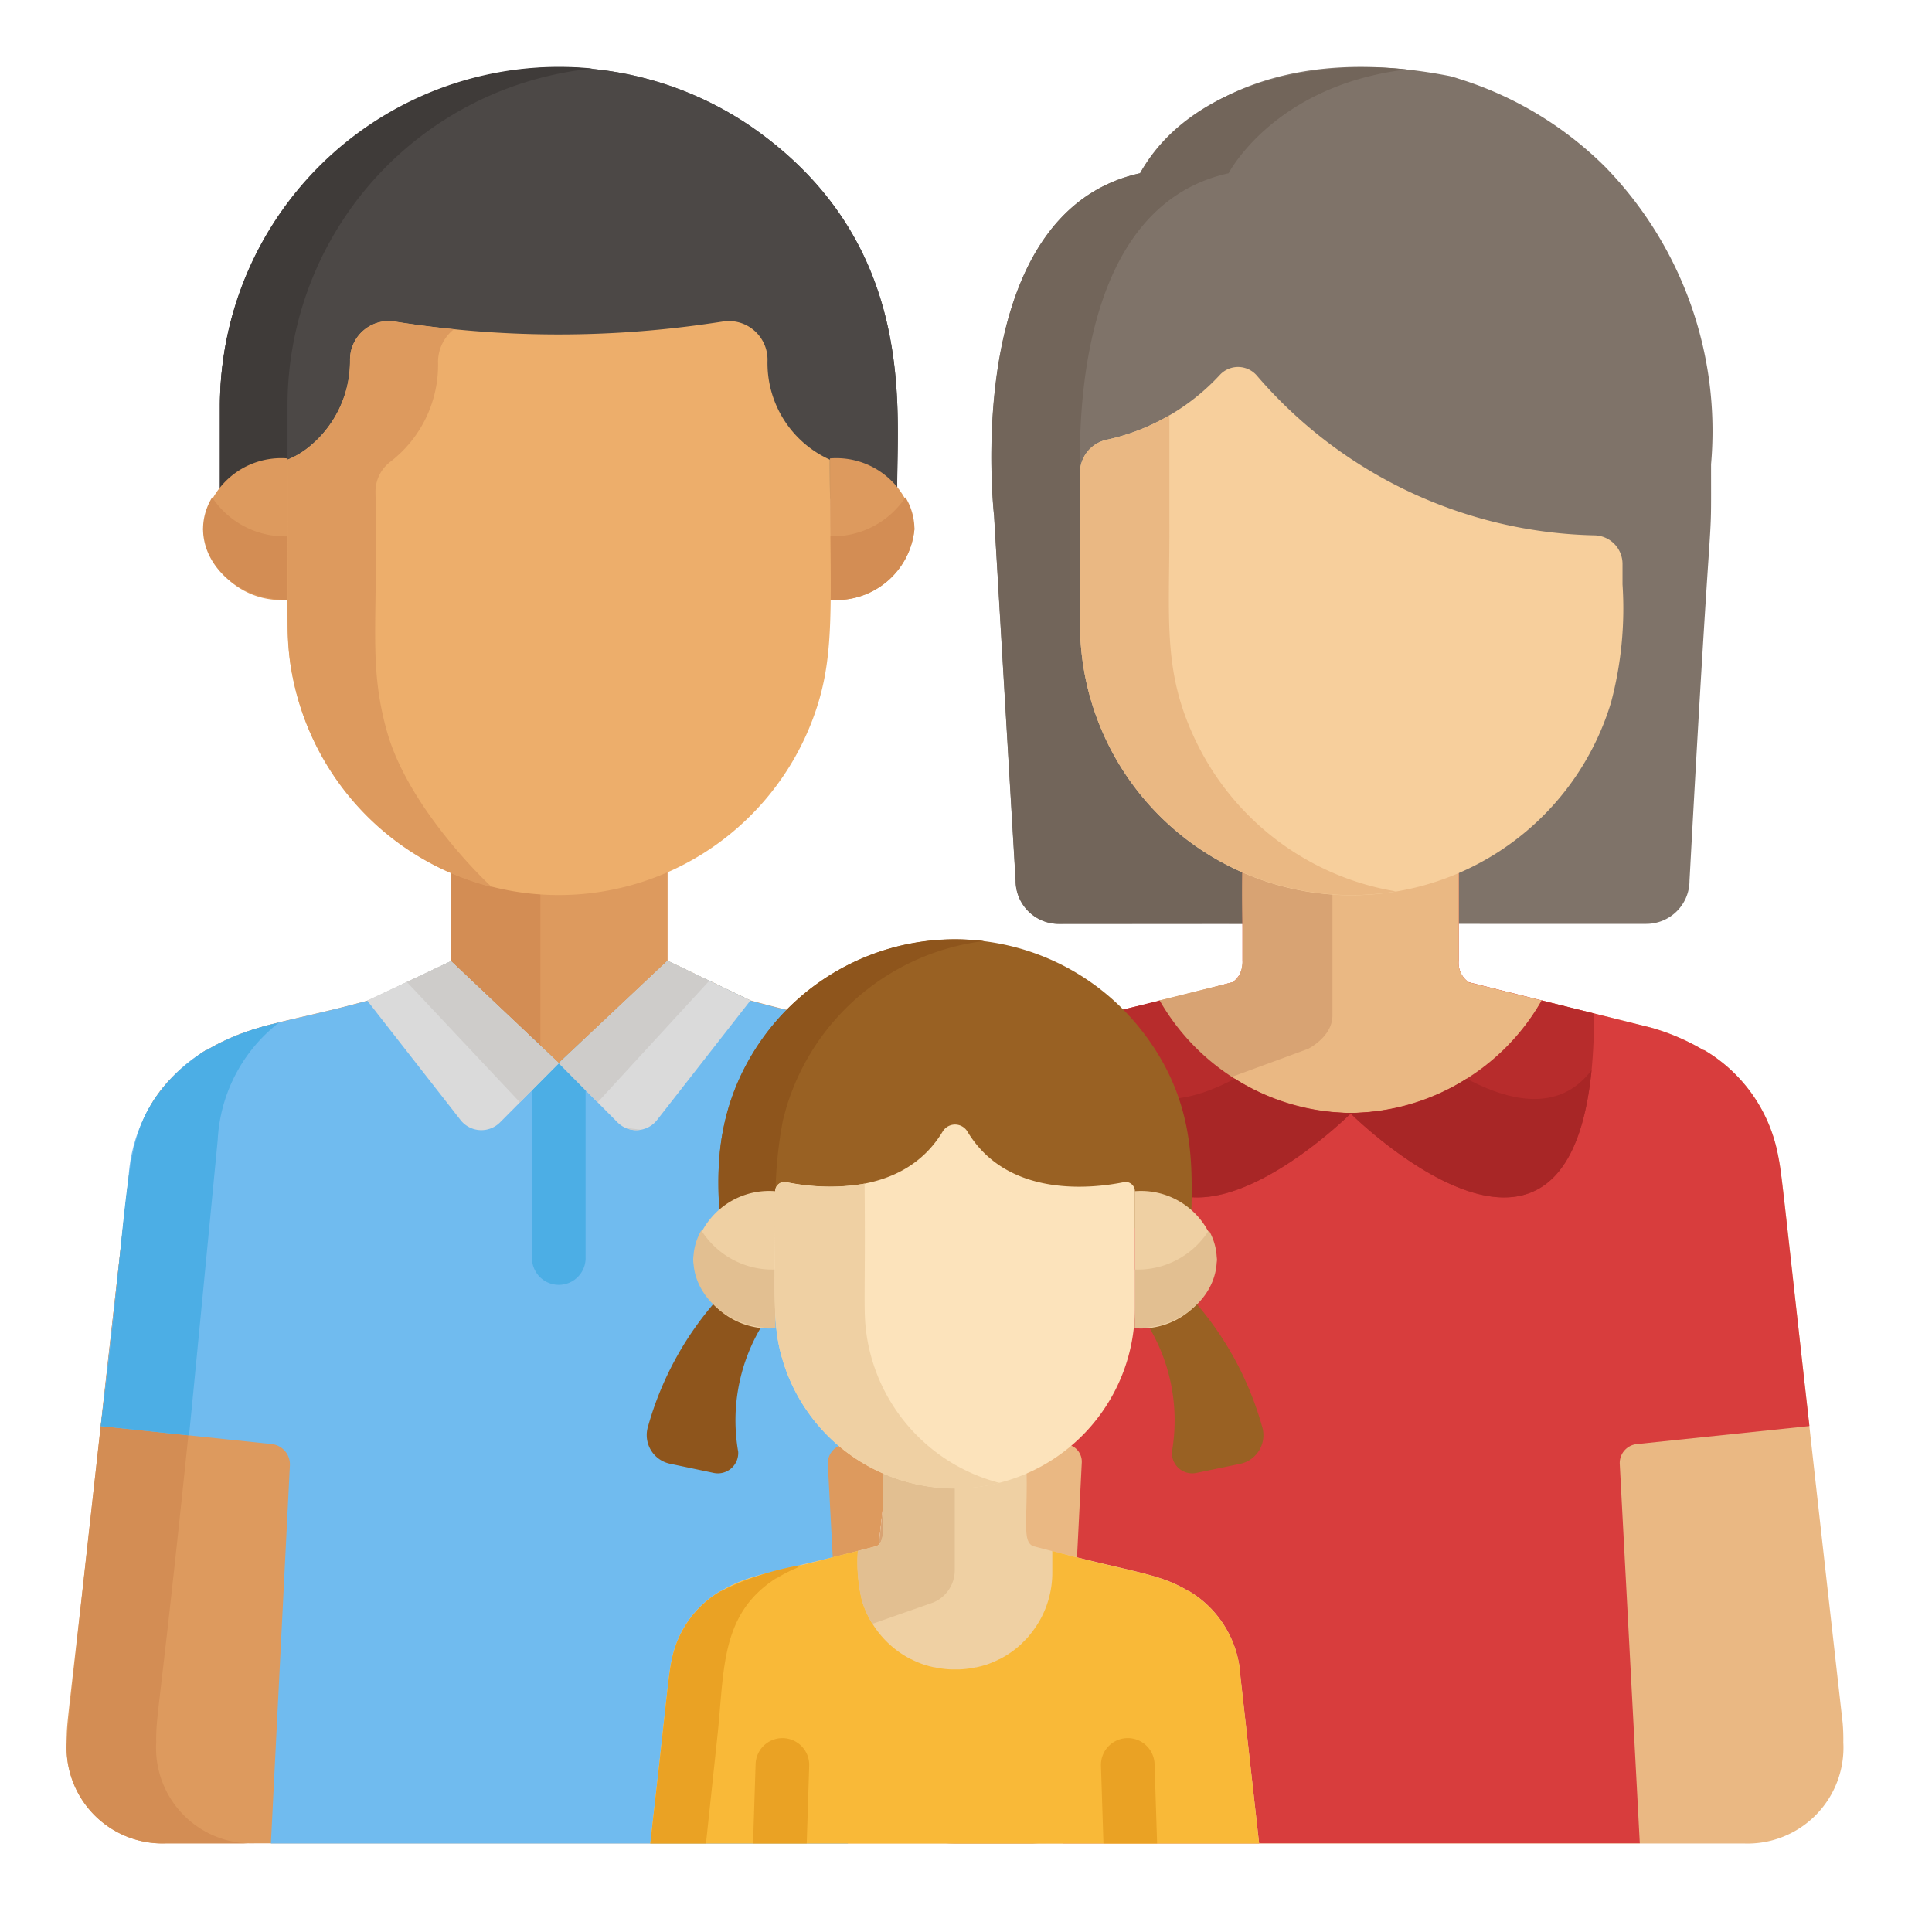
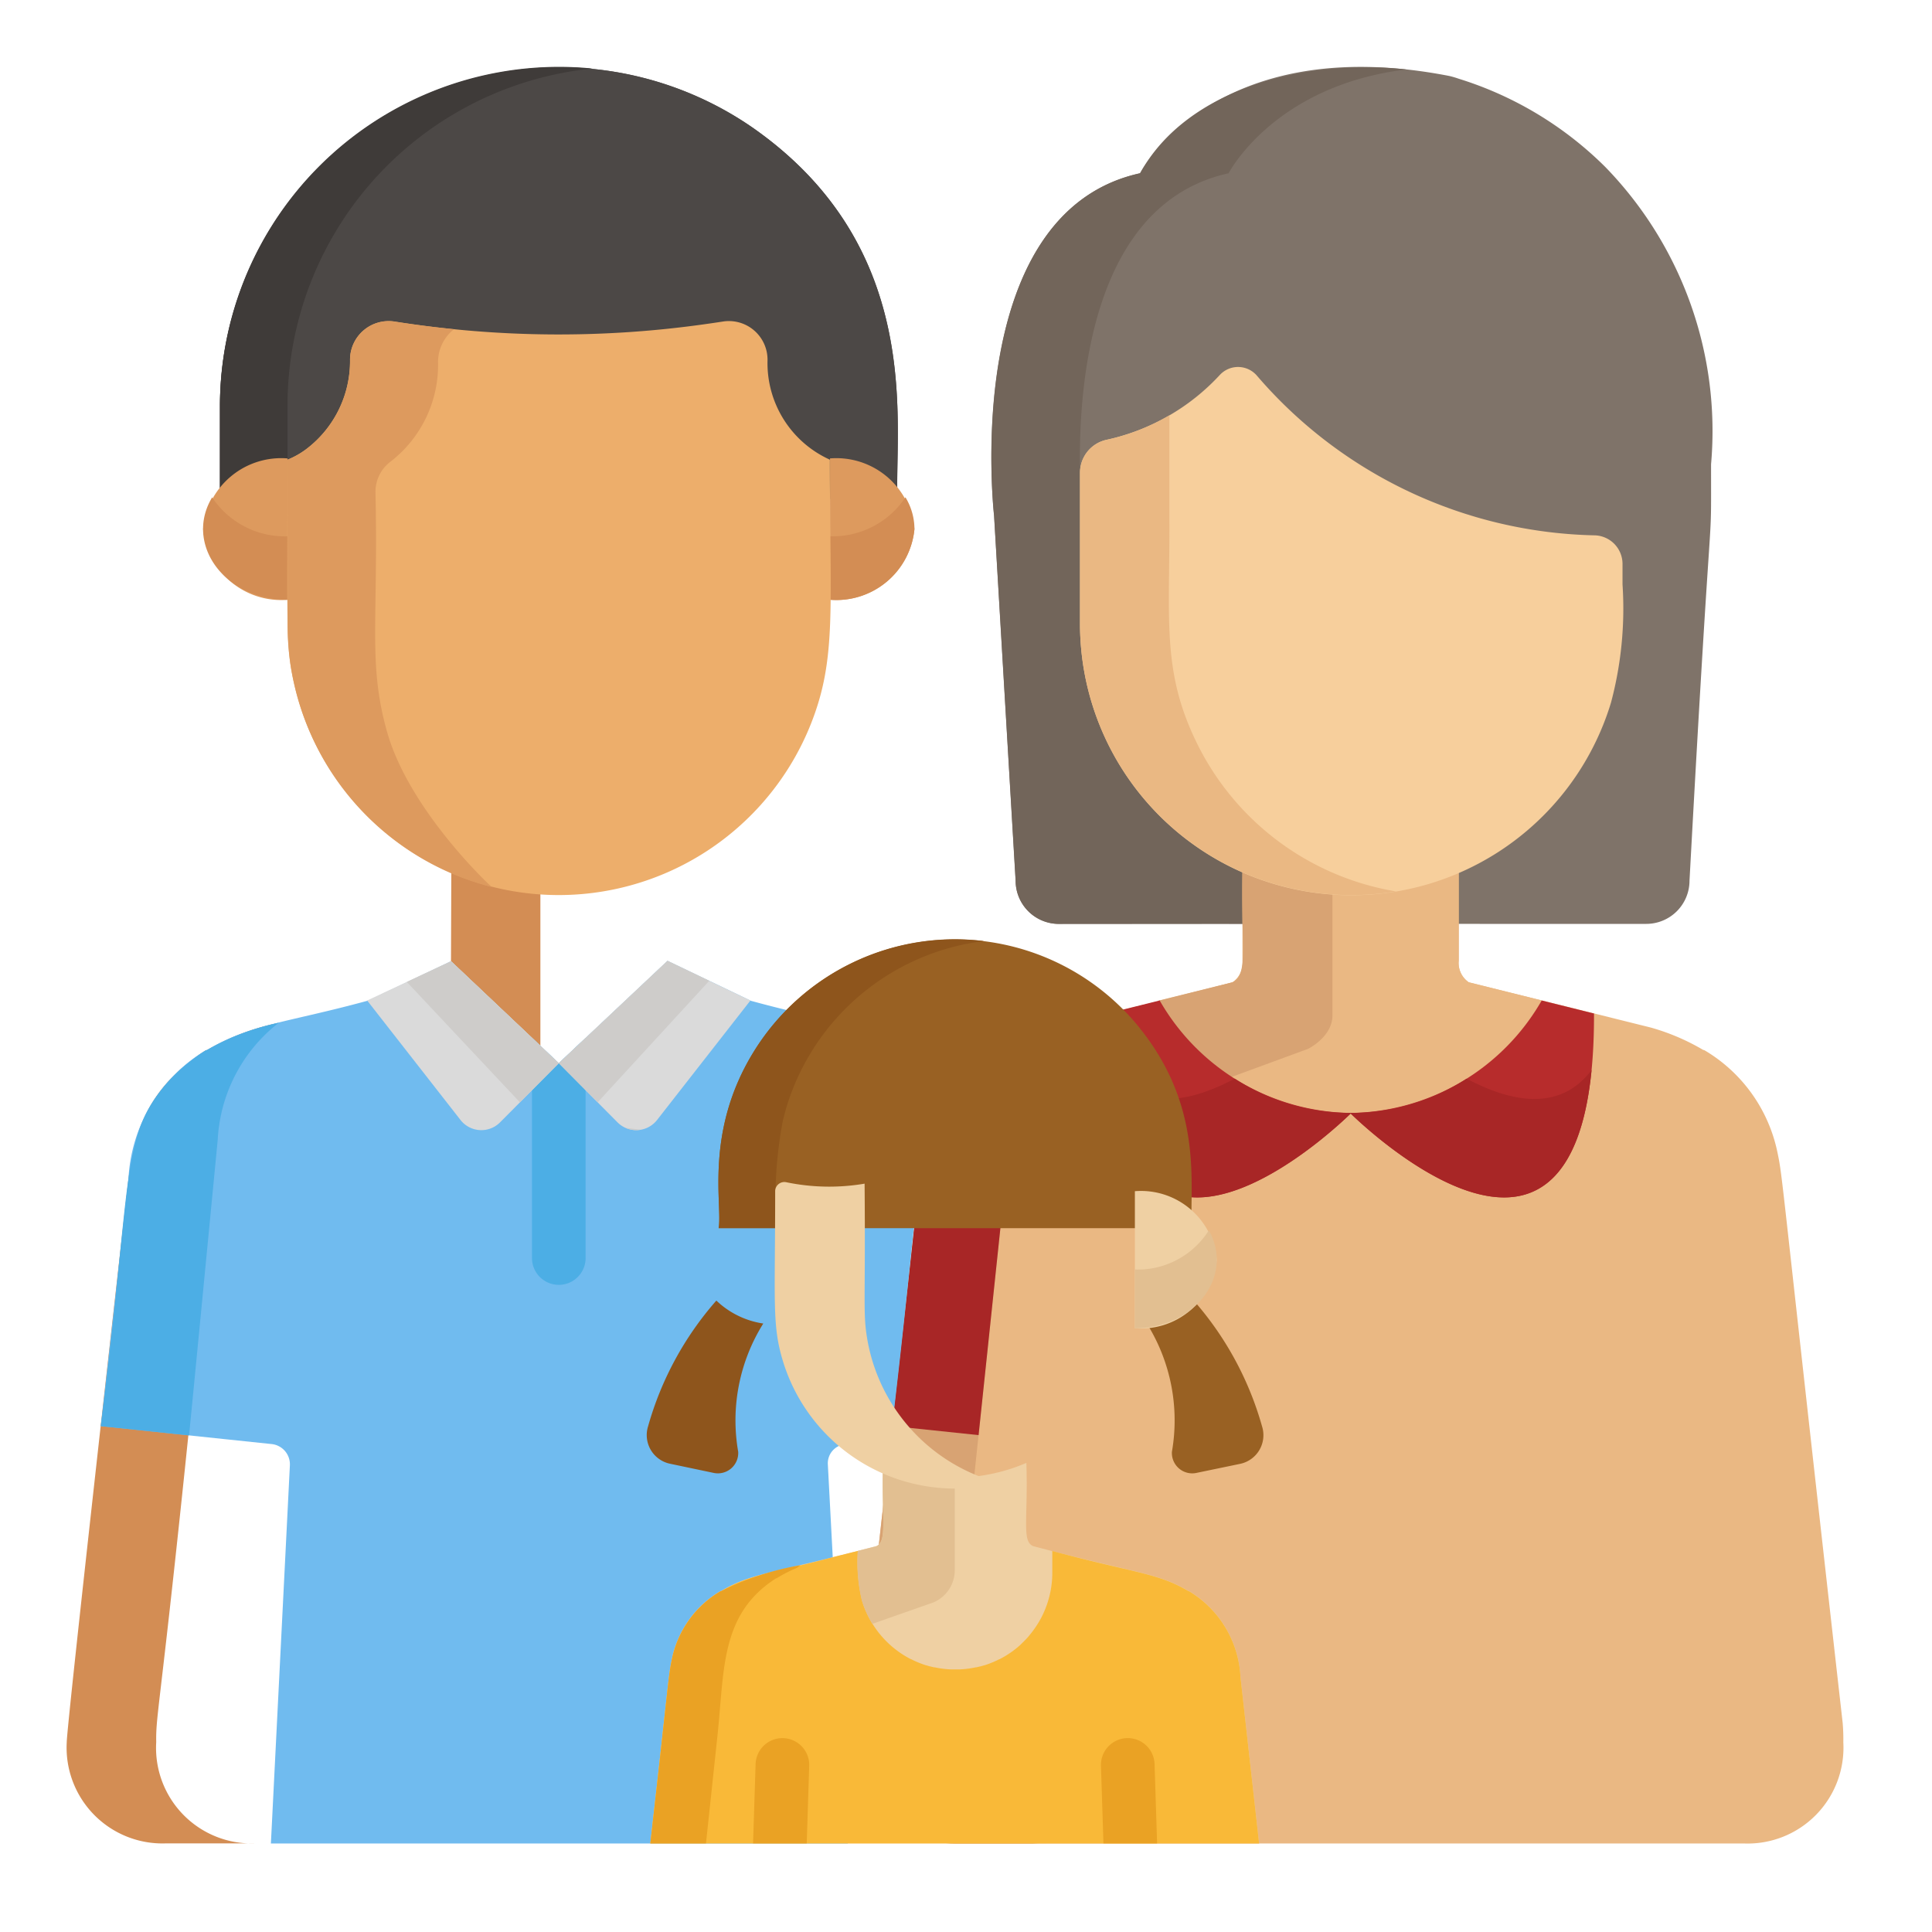
<svg xmlns="http://www.w3.org/2000/svg" width="70" height="70" viewBox="0 0 70 70">
  <g id="Group_26478" data-name="Group 26478" transform="translate(-313 -4805)">
    <rect id="Rectangle_6838" data-name="Rectangle 6838" width="70" height="70" transform="translate(313 4805)" fill="none" />
    <g id="family" transform="translate(315.418 4807.421)">
      <path id="Path_24088" data-name="Path 24088" d="M274.594,31.052H268.92a1.566,1.566,0,0,1-1.562-1.562l-.781-13.234s-1.264-10.962,5.29-12.4c0,0,2.665-5.186,11.2-3.524a3.315,3.315,0,0,1,.342.1,12.974,12.974,0,0,1,5.314,3.2,13.724,13.724,0,0,1,3.83,10.769c0,3.8.06-.423-.781,15.091a1.566,1.566,0,0,1-1.562,1.562h-6.037" transform="translate(-232.976 -0.001)" fill="#7f7369" />
      <path id="Path_24089" data-name="Path 24089" d="M275.578,31.13V29.273a9.821,9.821,0,0,1-5.879-8.5c0-.024-.005-.1-.005-.115-.005-.129-.008-.257-.008-.387,0-5.843,0-5.488,0-5.584-.059-3.118.424-9.66,5.384-10.75,0,0,1.633-3.177,6.436-3.761-3.66-.4-7.952.685-9.644,3.761-4.423.972-5.487,6.357-5.382,10.859q0,.094.005.184c.026.835.086,1.359.086,1.359l.781,13.234a1.566,1.566,0,0,0,1.562,1.562Z" transform="translate(-232.973 -0.08)" fill="#72655a" />
-       <path id="Path_24090" data-name="Path 24090" d="M28.7,260.3l1.679-15c.588-4.53.347-6.27,1.809-8.044a6.72,6.72,0,0,0-1.521-1.32l-.047-.012c-1.581-.947-2.911-.986-5.848-1.794h0l-3-1.438h0v-3.588a9.847,9.847,0,0,1-7.832.02h0l-.013,3.582h0l-2.991,1.423h0c-2.918.8-4.265.846-5.848,1.794l-.047.012a4.2,4.2,0,0,0-.413.289c-2.263,1.625-2.3,3.735-2.494,5.295l-.9,8.032h0C-.034,261.05,0,260.125,0,261.011A3.473,3.473,0,0,0,3.6,264.672h0c.252,0,28.374,0,28.588,0C29.752,264.629,28.486,262.771,28.7,260.3Z" transform="translate(-0.001 -200.305)" fill="#dd9a5e" />
      <g id="Group_26486" data-name="Group 26486" transform="translate(0.003 28.824)">
        <path id="Path_24091" data-name="Path 24091" d="M3.242,301.587c-.022-1.267.243-1.254,2.229-21.821a5.755,5.755,0,0,1,2.208-4.242,8.714,8.714,0,0,0-2.594.984l-.047.012a4.219,4.219,0,0,0-.413.289c-2.263,1.625-2.3,3.735-2.494,5.295C2.114,282.246,0,300.97,0,301.592A3.473,3.473,0,0,0,3.6,305.253H6.836A3.462,3.462,0,0,1,3.242,301.587Z" transform="translate(-0.003 -269.709)" fill="#d38d54" />
        <path id="Path_24092" data-name="Path 24092" d="M113.958,235.916v-5.867a9.74,9.74,0,0,1-3.226-.778l-.013,3.582h0Z" transform="translate(-96.8 -229.271)" fill="#d38d54" />
      </g>
      <path id="Path_24093" data-name="Path 24093" d="M263.74,263.021c-2.287-20.252-2.158-19.68-2.363-20.67a5.617,5.617,0,0,0-2.646-3.7l-.047-.012a7.984,7.984,0,0,0-1.9-.81l-6.594-1.641a.849.849,0,0,1-.363-.78v-3.18a9.841,9.841,0,0,1-7.832-.017v3.2a.849.849,0,0,1-.363.78c-5.578,1.486-6.819,1.451-8.489,2.452l-.047.012a5.752,5.752,0,0,0-2.8,4.671l-2.2,19.7c-.221,2.553,1.133,4.367,3.569,4.367H260.17a3.473,3.473,0,0,0,3.594-3.661v0A6.9,6.9,0,0,0,263.74,263.021Z" transform="translate(-199.395 -203.021)" fill="#eab883" />
      <path id="Path_24094" data-name="Path 24094" d="M231.308,300.654v0a6.836,6.836,0,0,1,.025-.7l2.2-20.861a5.776,5.776,0,0,1,2.749-4.636,10.557,10.557,0,0,0-3.136,1.119l-.047.012a5.751,5.751,0,0,0-2.8,4.671l-2.2,19.7c-.221,2.553,1.133,4.367,3.57,4.367H234.9A3.473,3.473,0,0,1,231.308,300.654Z" transform="translate(-199.396 -239.948)" fill="#d8a373" />
-       <path id="Path_24095" data-name="Path 24095" d="M271.067,252.268c-1.039-9.226-.994-9.119-1.159-9.918a5.624,5.624,0,0,0-2.646-3.7l-.047-.012a7.985,7.985,0,0,0-1.9-.81l-6.594-1.641a.849.849,0,0,1-.363-.78v-3.18h0v-.017a9.759,9.759,0,0,1-7.832,0v.017h0v3.18a.849.849,0,0,1-.363.78c-5.578,1.486-6.819,1.451-8.489,2.452l-.047.012a5.78,5.78,0,0,0-2.8,4.671l-1,8.943,6.308.662a.635.635,0,0,1,.568.663l-.693,13.794h20.911l-.726-13.741a.69.69,0,0,1,.617-.722Z" transform="translate(-207.926 -203.02)" fill="#d83d3d" />
      <path id="Path_24096" data-name="Path 24096" d="M237.827,289.194l3.136.329,1.1-10.438a5.776,5.776,0,0,1,2.749-4.636,10.7,10.7,0,0,0-3.136,1.119l-.047.012a5.617,5.617,0,0,0-2.646,3.7C238.783,280.258,238.822,280.472,237.827,289.194Z" transform="translate(-207.925 -239.947)" fill="#a82626" />
      <path id="Path_24097" data-name="Path 24097" d="M39.179,260.889l-.047-.012c-1.584-.949-2.936-.993-5.828-1.789l0-.005-3-1.438-.022.033s0-.008,0-.012l-3.917,3.688-3.906-3.694-2.991,1.423h0c-2.918.8-4.265.846-5.848,1.794l-.047.012a5.752,5.752,0,0,0-2.8,4.671l-1,8.945,6.188.649a.739.739,0,0,1,.661.772l-.688,13.7H36.839l-.726-13.739a.692.692,0,0,1,.618-.724l1.654-.173c1.213-10.06.858-10.963,2.327-12.761A8.9,8.9,0,0,0,39.179,260.889Z" transform="translate(-8.537 -225.254)" fill="#70bbef" />
      <path id="Path_24098" data-name="Path 24098" d="M14.01,279.766a5.755,5.755,0,0,1,2.208-4.242,8.726,8.726,0,0,0-2.594.984l-.047.012a6.751,6.751,0,0,0-1.533,1.334c-1.568,1.919-1.141,3.433-2.273,12.282l3.2.336C12.962,290.574,13.1,289.2,14.01,279.766Z" transform="translate(-8.54 -240.886)" fill="#4caee5" />
      <path id="Path_24099" data-name="Path 24099" d="M328.548,234.147l-2.641-.657a.849.849,0,0,1-.363-.78v-3.569h0v-.017a9.764,9.764,0,0,1-7.832,0v.017h0v3.569a.85.85,0,0,1-.363.78l-2.68.667A7.952,7.952,0,0,0,328.548,234.147Z" transform="translate(-275.108 -200.319)" fill="#eab883" />
      <path id="SVGCleanerId_0" d="M44.139,15.652V12.276A12.3,12.3,0,0,1,63.433,2.2c6.322,4.414,5.118,10.905,5.257,13.448" transform="translate(-38.587 0)" fill="#4c4846" />
      <g id="Group_26487" data-name="Group 26487" transform="translate(5.552 0)">
        <path id="SVGCleanerId_0_1_" d="M44.139,15.652V12.276A12.3,12.3,0,0,1,63.433,2.2c6.322,4.414,5.118,10.905,5.257,13.448" transform="translate(-44.139 0)" fill="#4c4846" />
      </g>
      <path id="Path_24100" data-name="Path 24100" d="M57.638.066a12.285,12.285,0,0,0-13.5,12.214v3.376h2.448V12.28A12.278,12.278,0,0,1,57.638.066Z" transform="translate(-38.587 -0.004)" fill="#3f3b39" />
      <g id="Group_26488" data-name="Group 26488" transform="translate(4.941 14.189)">
        <path id="Path_24101" data-name="Path 24101" d="M223.015,115.419a2.843,2.843,0,0,1-3.059,2.561v-5.123A2.843,2.843,0,0,1,223.015,115.419Z" transform="translate(-197.242 -112.858)" fill="#dd9a5e" />
        <path id="Path_24102" data-name="Path 24102" d="M39.279,115.419a2.843,2.843,0,0,0,3.059,2.561v-5.123A2.843,2.843,0,0,0,39.279,115.419Z" transform="translate(-39.279 -112.858)" fill="#dd9a5e" />
      </g>
      <g id="Group_26489" data-name="Group 26489" transform="translate(4.939 15.599)">
        <path id="Path_24103" data-name="Path 24103" d="M219.956,125.485v2.3a2.843,2.843,0,0,0,3.059-2.561,2.219,2.219,0,0,0-.326-1.151A3.163,3.163,0,0,1,219.956,125.485Z" transform="translate(-197.24 -124.075)" fill="#d38d54" />
        <path id="Path_24104" data-name="Path 24104" d="M39.592,124.075c-1.015,1.686.441,3.712,2.732,3.712v-2.3A3.163,3.163,0,0,1,39.592,124.075Z" transform="translate(-39.263 -124.075)" fill="#d38d54" />
      </g>
      <path id="Path_24105" data-name="Path 24105" d="M80.951,74.71a1.4,1.4,0,0,0-1.624-1.4c-.182.028-.384.058-.513.076a37.93,37.93,0,0,1-11.366-.076,1.4,1.4,0,0,0-1.624,1.4,4,4,0,0,1-1.583,3.218,2.956,2.956,0,0,1-.682.385c0,6.362-.076,6.787.265,8.228a9.831,9.831,0,0,0,18.7,1.343c.94-2.374.686-4.176.686-9.57A3.837,3.837,0,0,1,80.951,74.71Z" transform="translate(-55.56 -64.08)" fill="#edae6b" />
      <path id="Path_24106" data-name="Path 24106" d="M67.21,88.165c-.694-2.474-.309-3.985-.417-8.673a1.368,1.368,0,0,1,.538-1.1,4.431,4.431,0,0,0,1.729-3.636,1.517,1.517,0,0,1,.577-1.168c-.468-.047-.922-.1-1.341-.157-.244-.033-.523-.073-.8-.116a1.4,1.4,0,0,0-1.624,1.4,4,4,0,0,1-1.583,3.218,2.954,2.954,0,0,1-.682.385c0,6.4,0,6.07.009,6.385a9.818,9.818,0,0,0,7.4,9.1C70.832,93.656,67.99,90.949,67.21,88.165Z" transform="translate(-55.607 -64.081)" fill="#dd9a5e" />
      <path id="Path_24107" data-name="Path 24107" d="M136,287.816v-7.973l-.971.915-.971-.919v7.978a.971.971,0,1,0,1.943,0Z" transform="translate(-117.201 -244.657)" fill="#4caee5" />
      <path id="Path_24108" data-name="Path 24108" d="M145.723,257.645l-3.939,3.709,2.127,2.143a.957.957,0,0,0,1.434-.085l3.382-4.329Z" transform="translate(-123.956 -225.254)" fill="#dadada" />
      <g id="Group_26490" data-name="Group 26490" transform="translate(17.828 32.391)">
        <path id="Path_24109" data-name="Path 24109" d="M147.236,258.369l-1.512-.724-3.939,3.709,1.407,1.418Z" transform="translate(-141.784 -257.645)" fill="#ceccca" />
        <path id="Path_24110" data-name="Path 24110" d="M161,305.775a.959.959,0,0,0,.562.068Z" transform="translate(-158.584 -299.724)" fill="#ceccca" />
      </g>
      <path id="Path_24111" data-name="Path 24111" d="M89.6,257.763l3.906,3.694L91.376,263.6a.957.957,0,0,1-1.434-.085l-3.382-4.329Z" transform="translate(-75.675 -225.357)" fill="#dadada" />
      <path id="Path_24112" data-name="Path 24112" d="M100.736,261.443l1.346,1.432,1.407-1.418-3.905-3.694-1.6.75Z" transform="translate(-85.662 -225.357)" fill="#ceccca" />
      <path id="Path_24113" data-name="Path 24113" d="M320.967,234.688v-4.769a9.7,9.7,0,0,1-3.254-.8c-.1,2.832.257,4.085-.363,4.366l-2.68.667a8.507,8.507,0,0,0,2.633,2.769l2.783-1.023S320.967,235.465,320.967,234.688Z" transform="translate(-275.108 -200.318)" fill="#d8a373" />
      <path id="Path_24114" data-name="Path 24114" d="M310.668,92.6a1.037,1.037,0,0,1,.989,1.035v.743h0a13.229,13.229,0,0,1-.417,4.28,9.83,9.83,0,0,1-19.225-2.341c0-.037,0,.011-.006-.115s-.008-.257-.008-.387V90.827h0v-.5a1.221,1.221,0,0,1,.973-1.192,7.867,7.867,0,0,0,4.1-2.355.9.9,0,0,1,1.344.043A16.593,16.593,0,0,0,310.668,92.6Z" transform="translate(-255.288 -75.624)" fill="#f7cf9c" />
      <path id="Path_24115" data-name="Path 24115" d="M296.256,112.345c-1.3-2.622-1-4.481-1.017-8.126v-3.794a7.626,7.626,0,0,1-2.265.887A1.221,1.221,0,0,0,292,102.5v5.483c0,.162.009.415.009.43s.014.24.023.354a9.833,9.833,0,0,0,11.415,8.908A9.834,9.834,0,0,1,296.256,112.345Z" transform="translate(-255.288 -87.799)" fill="#eab883" />
      <g id="Group_26491" data-name="Group 26491" transform="translate(37.704 33.828)">
        <path id="Path_24116" data-name="Path 24116" d="M378.68,269.553l-1.895-.472a8.1,8.1,0,0,1-6.942,4.075S378.719,282.033,378.68,269.553Z" transform="translate(-361.048 -269.081)" fill="#b72c2c" />
        <path id="Path_24117" data-name="Path 24117" d="M299.884,269.553l1.895-.472a8.1,8.1,0,0,0,6.942,4.075S299.845,282.033,299.884,269.553Z" transform="translate(-299.884 -269.081)" fill="#b72c2c" />
      </g>
      <g id="Group_26492" data-name="Group 26492" transform="translate(37.792 36.346)">
        <path id="Path_24118" data-name="Path 24118" d="M305.112,289.421c-1.566.834-3.371,1.232-4.527-.315.92,9.387,8.749,1.558,8.749,1.558A7.8,7.8,0,0,1,305.112,289.421Z" transform="translate(-300.585 -289.106)" fill="#a82626" />
        <path id="Path_24119" data-name="Path 24119" d="M374.065,289.421c1.566.834,3.371,1.232,4.527-.315-.92,9.387-8.749,1.558-8.749,1.558A7.8,7.8,0,0,0,374.065,289.421Z" transform="translate(-361.136 -289.106)" fill="#a82626" />
      </g>
      <path id="Path_24120" data-name="Path 24120" d="M203.082,254.721a8.574,8.574,0,0,0-14.006.819c-1.81,2.924-1.127,5.588-1.277,6.4h17.135C204.879,260.268,205.341,257.567,203.082,254.721Z" transform="translate(-164.18 -219.862)" fill="#996123" />
      <path id="Path_24121" data-name="Path 24121" d="M190.123,258.056c.038-.162.129-.483.133-.5a8.571,8.571,0,0,1,7.157-6.023,8.566,8.566,0,0,0-8.337,4c-1.81,2.924-1.127,5.587-1.277,6.4h2.093A15.387,15.387,0,0,1,190.123,258.056Z" transform="translate(-164.18 -219.858)" fill="#8e551c" />
      <path id="Path_24122" data-name="Path 24122" d="M315.4,360.1a11.69,11.69,0,0,0-2.473-4.553,3.123,3.123,0,0,1-1.7.832,6.616,6.616,0,0,1,.909,4.645.737.737,0,0,0,.885.768l1.586-.329A1.061,1.061,0,0,0,315.4,360.1Z" transform="translate(-272.093 -310.846)" fill="#996123" />
      <path id="Path_24123" data-name="Path 24123" d="M310.783,326.524a2.757,2.757,0,0,1-2.966,2.483v-4.966A2.757,2.757,0,0,1,310.783,326.524Z" transform="translate(-269.116 -283.303)" fill="#efd0a3" />
      <path id="Path_24124" data-name="Path 24124" d="M167.2,360.1a11.691,11.691,0,0,1,2.473-4.553,3.123,3.123,0,0,0,1.7.832,6.616,6.616,0,0,0-.909,4.645.737.737,0,0,1-.885.768L168,361.46A1.061,1.061,0,0,1,167.2,360.1Z" transform="translate(-146.136 -310.846)" fill="#8e551c" />
-       <path id="Path_24125" data-name="Path 24125" d="M180.589,326.524a2.757,2.757,0,0,0,2.966,2.483v-4.966A2.757,2.757,0,0,0,180.589,326.524Z" transform="translate(-157.883 -283.303)" fill="#efd0a3" />
      <g id="Group_26493" data-name="Group 26493" transform="translate(22.704 42.157)">
        <path id="Path_24126" data-name="Path 24126" d="M307.816,336.753v2.127c2.2,0,3.6-1.919,2.68-3.547A3.051,3.051,0,0,1,307.816,336.753Z" transform="translate(-291.819 -335.333)" fill="#e2bf91" />
-         <path id="Path_24127" data-name="Path 24127" d="M180.859,335.333c-.924,1.63.489,3.547,2.68,3.547v-2.127A3.051,3.051,0,0,1,180.859,335.333Z" transform="translate(-180.571 -335.333)" fill="#e2bf91" />
      </g>
      <path id="Path_24128" data-name="Path 24128" d="M190.23,416.088l-.676-6.038a3.836,3.836,0,0,0-1.859-3.1l-.031-.008c-1.1-.661-1.9-.633-5.627-1.625-.412-.186-.173-.985-.24-3.014a6.52,6.52,0,0,1-5.191-.011c-.066,1.982.173,2.838-.24,3.025-3.717.99-4.523.964-5.627,1.625l-.031.008a3.723,3.723,0,0,0-1.754,2.45c-.132.637-.1.689-.781,6.684H190.23Z" transform="translate(-147.028 -351.721)" fill="#efd0a3" />
      <path id="Path_24129" data-name="Path 24129" d="M168.171,438.3h22.057l-.676-6.038a3.84,3.84,0,0,0-1.859-3.1l-.031-.008c-1.093-.655-1.975-.657-4.927-1.451v.781a3.516,3.516,0,0,1-.364,1.563c-.038.078-.1.193-.161.289l-.044.07c-.062.095-.128.186-.192.267-.031.038-.072.088-.1.125l-.016.018-.063.07-.007.007h0l-.01.01-.076.077-.025.025q-.05.049-.1.1l-.03.026-.066.056-.01.009-.04.032-.069.055-.045.034-.069.05-.035.024-.012.008-.073.048-.011.007-.034.022-.063.038-.021.013-.009.005-.028.016q-.061.035-.123.067l-.017.008-.006,0-.021.01-.083.041-.045.02-.084.037-.052.021-.081.032-.053.019-.084.029-.042.014-.01,0-.024.007-.069.02-.034.01-.011,0q-.069.018-.14.034l-.021,0-.063.013q-.084.016-.169.029-.17.025-.346.033h-.334c-.117-.005-.232-.017-.346-.033q-.085-.012-.169-.029l-.063-.013-.021,0c-.047-.01-.094-.022-.14-.034l-.011,0-.034-.01-.068-.02-.024-.007-.01,0-.042-.014-.084-.029-.053-.019-.081-.032-.052-.021-.084-.037-.045-.02-.083-.041-.021-.01-.006,0-.017-.008q-.062-.032-.123-.067l-.028-.016-.009-.005-.021-.013-.063-.038-.034-.022-.011-.007a3.528,3.528,0,0,1-1.464-1.941,5.936,5.936,0,0,1-.15-1.807l-.748.186c-2.346.64-3.157.644-4.2,1.271l-.031.008a3.735,3.735,0,0,0-1.754,2.45C168.82,432.247,168.846,432.371,168.171,438.3Z" transform="translate(-147.026 -373.928)" fill="#f9b938" />
      <g id="Group_26494" data-name="Group 26494" transform="translate(21.145 54.285)">
        <path id="Path_24130" data-name="Path 24130" d="M170.594,438.074c.27-2.435.08-4.479,2.129-5.794l.031-.008a4.909,4.909,0,0,1,.728-.372q.07-.055.136-.1a10.428,10.428,0,0,0-2.88.941l-.031.008a3.723,3.723,0,0,0-1.759,2.476c-.13.639-.1.727-.776,6.657h2.016Z" transform="translate(-168.172 -431.798)" fill="#eaa224" />
        <path id="Path_24131" data-name="Path 24131" d="M199.721,485.476l.09-2.811a.971.971,0,0,0-1.942-.062l-.092,2.874Z" transform="translate(-194.055 -475.393)" fill="#eaa224" />
        <path id="Path_24132" data-name="Path 24132" d="M300.068,485.477l-.092-2.874a.971.971,0,0,0-1.942.063l.09,2.811h1.944Z" transform="translate(-281.707 -475.394)" fill="#eaa224" />
      </g>
      <path id="Path_24133" data-name="Path 24133" d="M230.681,407.368a1.27,1.27,0,0,0,.794-1.186v-3.34a6.48,6.48,0,0,1-2.6-.544c-.066,1.982.173,2.838-.24,3.025l-.675.168a5.941,5.941,0,0,0,.15,1.807,3.577,3.577,0,0,0,.379.838l2.19-.768Z" transform="translate(-199.3 -351.722)" fill="#e2bf91" />
-       <path id="Path_24134" data-name="Path 24134" d="M210.125,305.074c-1.462,2.432-4.565,2.058-5.667,1.835a.333.333,0,0,0-.4.327h0c0,3.957-.121,4.827.277,6.142a6.516,6.516,0,0,0,12.752-1.884v-4.257h0a.333.333,0,0,0-.4-.327c-1.1.223-4.205.6-5.667-1.835A.523.523,0,0,0,210.125,305.074Z" transform="translate(-178.387 -266.499)" fill="#fce3bb" />
      <path id="Path_24135" data-name="Path 24135" d="M207.4,327.1c-.17-.981-.061-1.359-.1-5.653a7.642,7.642,0,0,1-2.84-.052.333.333,0,0,0-.4.327c0,4.017-.118,4.835.277,6.142a6.518,6.518,0,0,0,7.857,4.426A6.52,6.52,0,0,1,207.4,327.1Z" transform="translate(-178.392 -280.982)" fill="#efd0a3" />
    </g>
  </g>
</svg>